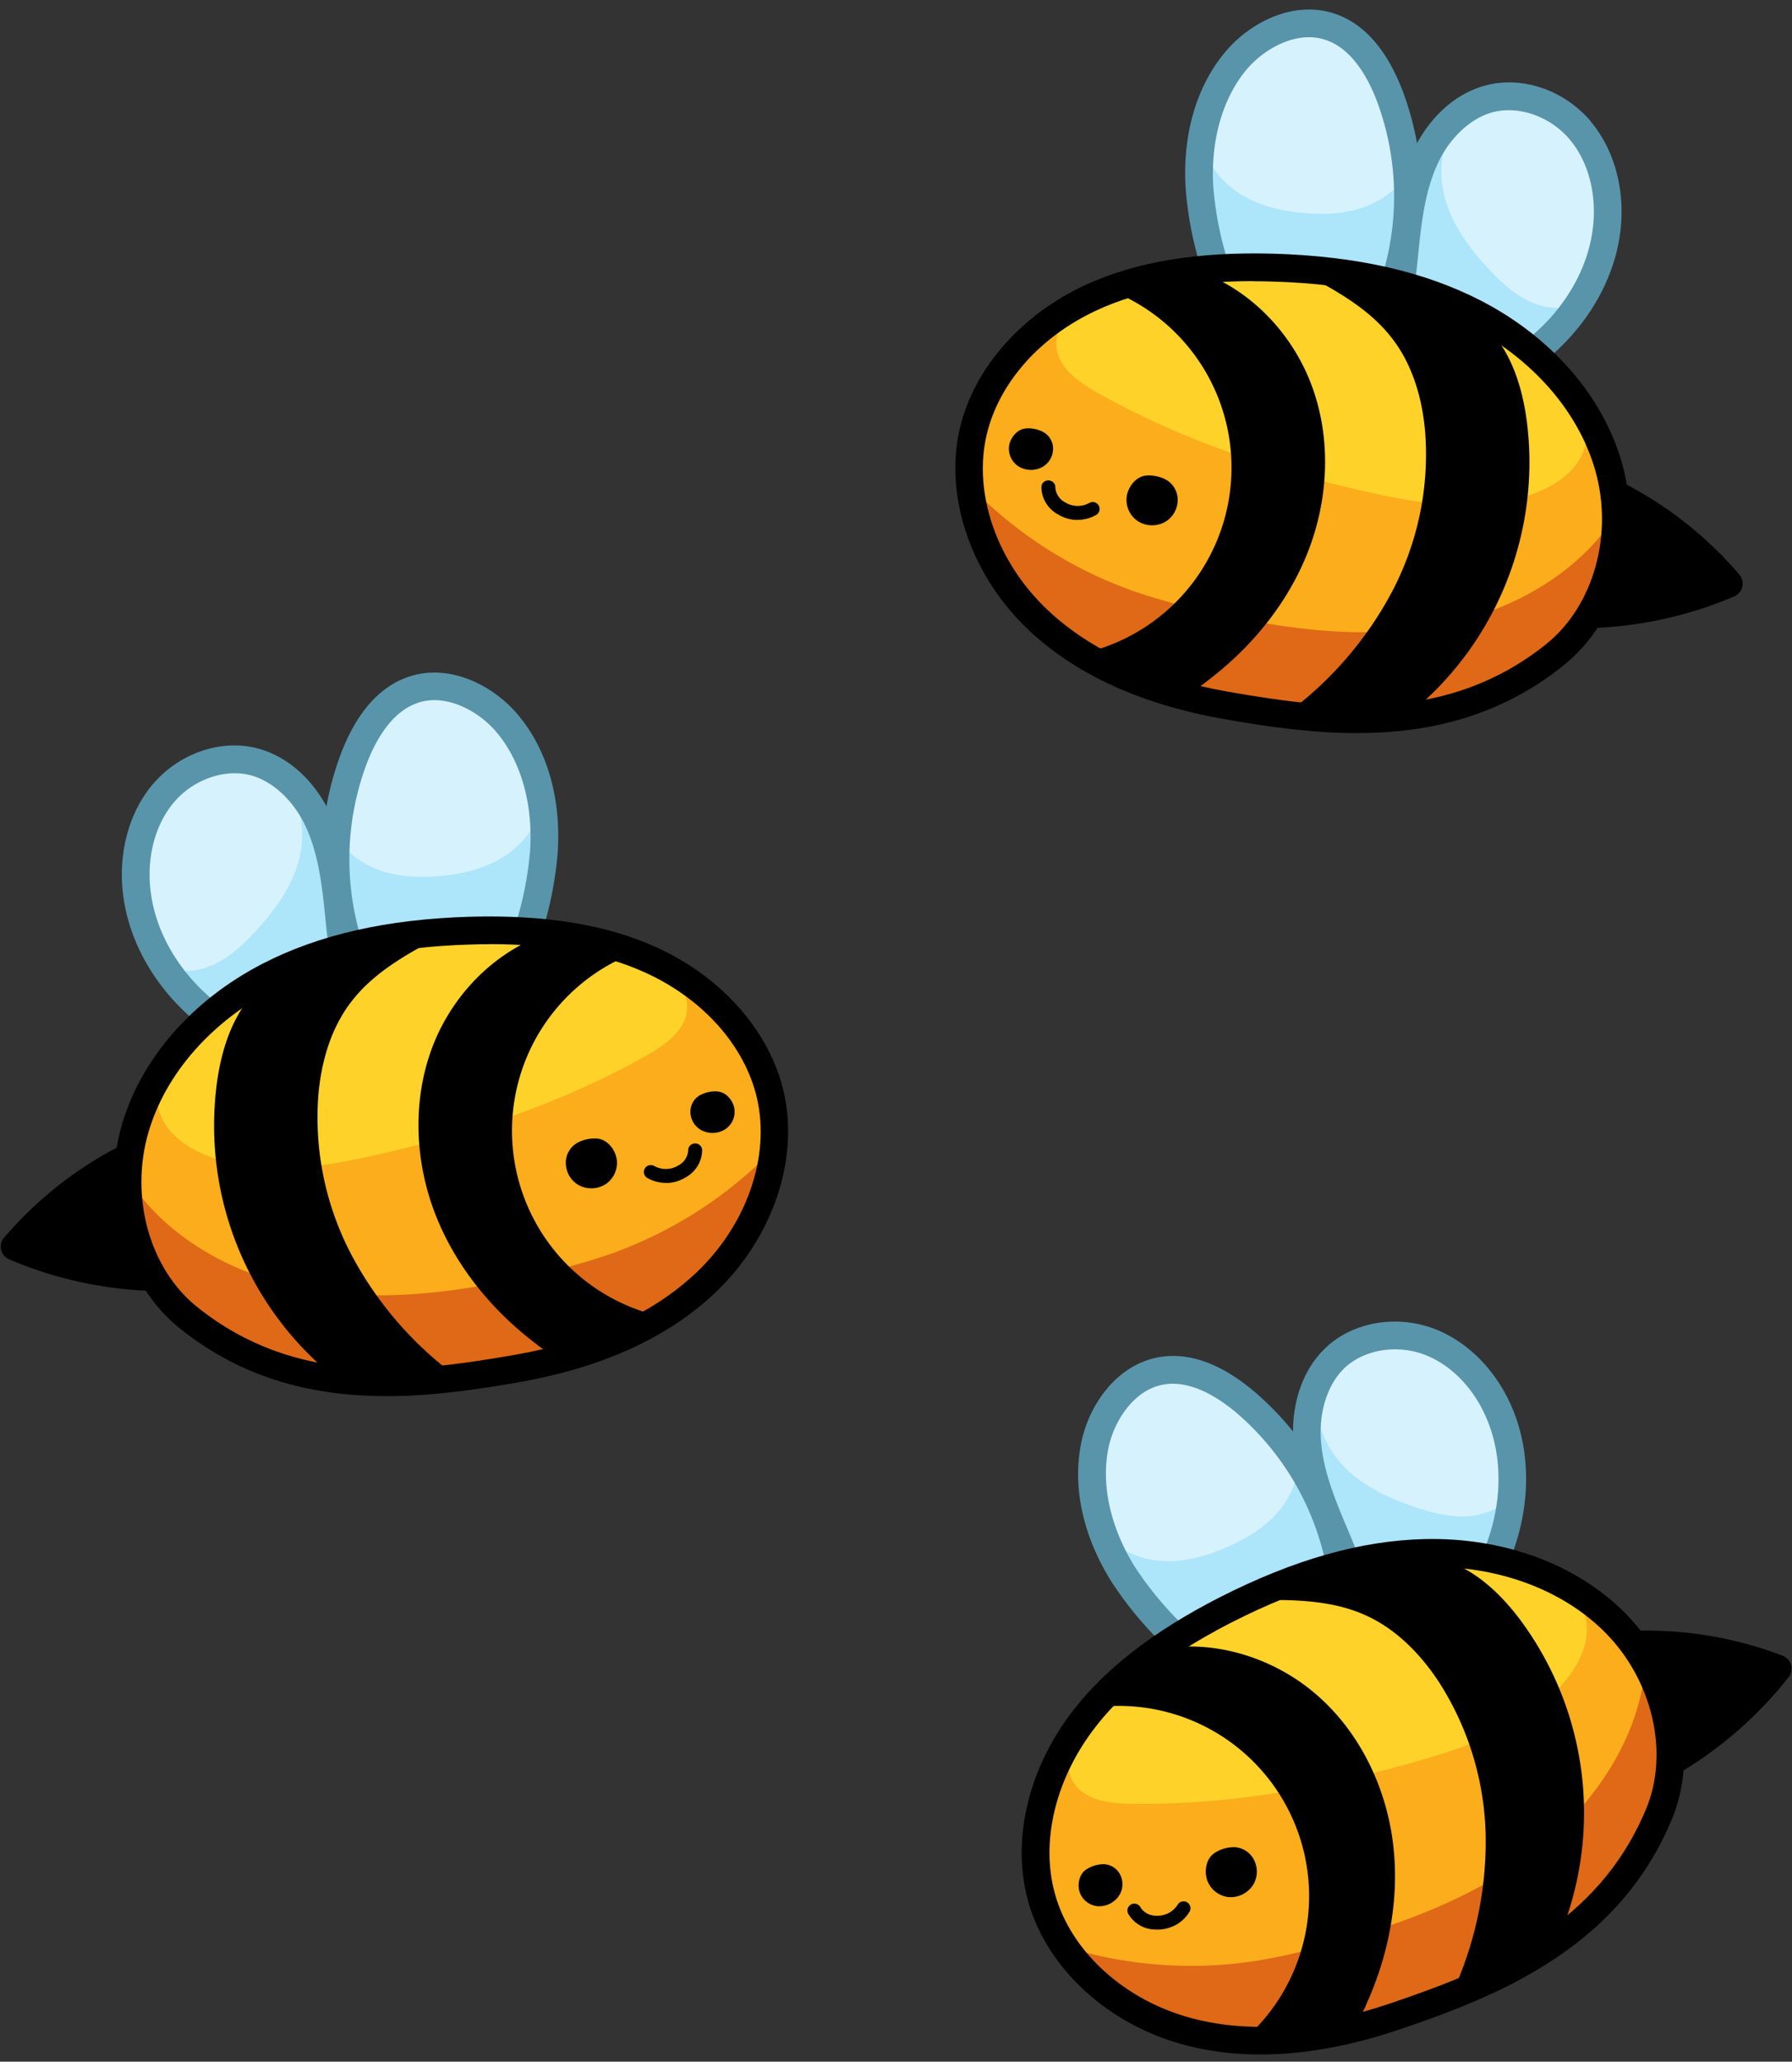
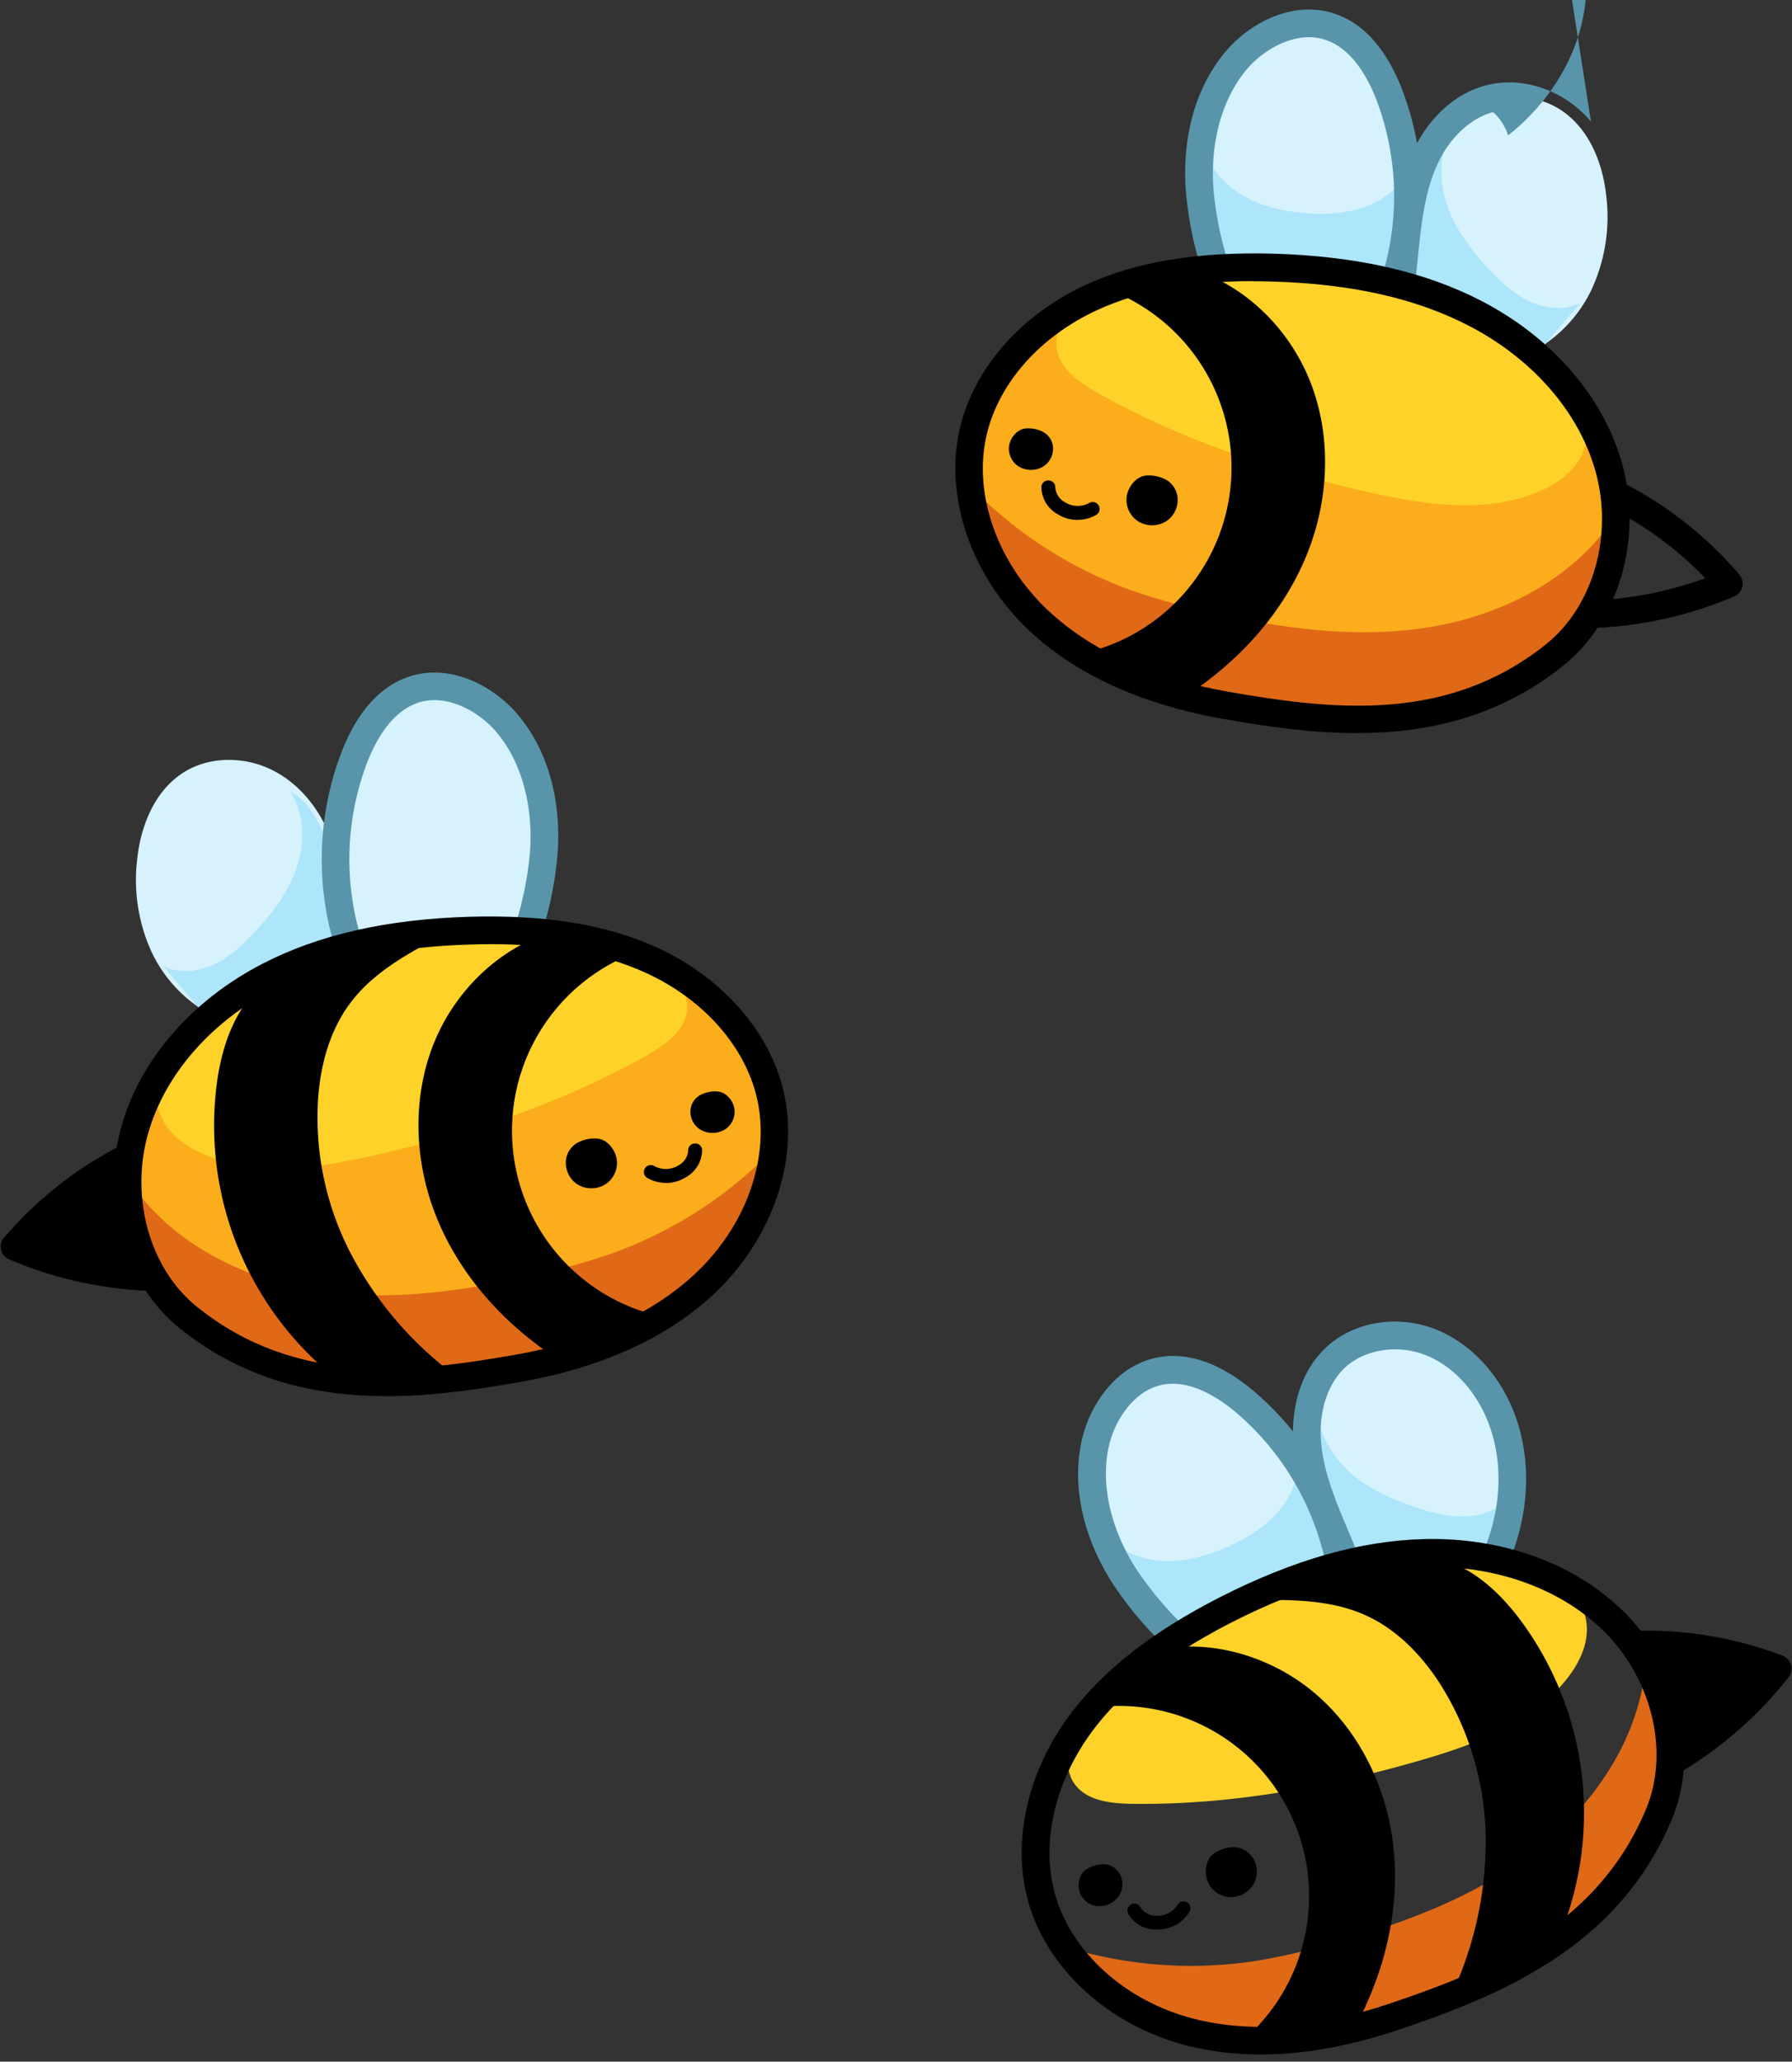
<svg xmlns="http://www.w3.org/2000/svg" data-name="Слой 1" height="604.9" preserveAspectRatio="xMidYMid meet" version="1.0" viewBox="6.1 -2.8 525.9 604.9" width="525.9" zoomAndPan="magnify">
  <rect x="6.1" y="-2.8" width="525.9" height="604.9" fill="#333333" stroke="none" />
  <g id="change1_1">
-     <path d="M512.62,168.46a123.84,123.84,0,0,1-40.49,9.29,118.38,118.38,0,0,0,6.44-17.63c1.5-6.08,2-12.5.55-18.59a85.34,85.34,0,0,1,26.47,19.31c2.88,3.1,5.55,6.43,7,7.62" />
-   </g>
+     </g>
  <g id="change2_1">
    <path d="M305.39,100c-14.17,14.88-16.56,38.67-8.54,57.57s25.06,33,44,40.84,39.89,9.9,60.43,9.8c15.27-.06,30.95-1.41,44.7-8a60.76,60.76,0,0,0,29.75-31.39,56.9,56.9,0,0,0-.14-43.11c-4.13-9.75-11-18.11-18.87-25.24-20.89-19-51.5-24.53-79.75-24.33S322.75,81.76,305.39,100" fill="#fbad1b" />
  </g>
  <g id="change3_1">
    <path d="M480.63,147.85c-11.85,18.76-33.34,29.91-55.26,33.41s-44.34.16-66-4.85a193.74,193.74,0,0,1-20.71-5.81,124.78,124.78,0,0,1-48.94-31.87c7.86,19.11,12.24,37.29,29.77,48.21,9.25,5.75,26.89,13.43,37.46,16.07,17.07,4.27,32.73,5.1,50.31,5.4S443,205,457.36,194.77s24.24-27.49,23.27-46.92" fill="#df6917" />
  </g>
  <g id="change4_1">
    <path d="M333.68,83.36c-4.25.76-8.55,2-12,4.57s-5.94,6.81-5.52,11.12c.59,6.08,6.35,10.16,11.67,13.18,25,14.14,52.54,23.29,80.56,29.53,16.25,3.62,33.77,6.17,49.13-.24,5.38-2.24,10.55-5.82,12.93-11.13,2.11-4.7,1.75-10.27-.16-15.06a37.11,37.11,0,0,0-8.93-12.5c-13.14-12.81-31-19.74-48.94-23.56-25.3-5.36-51-.84-78.74,4.09" fill="#fed229" />
  </g>
  <g id="change1_2">
    <path d="M357.44,76.65C373,82,385.4,95,391.1,110.46s4.89,32.9-1,48.23-16.73,28.53-29.86,38.42a17.89,17.89,0,0,1-6.51,3.52c-3.92.92-8-.64-11.65-2.32a159.3,159.3,0,0,1-17.76-9.51,55.84,55.84,0,0,0,7-106.66c9.11-1.86,18.28-3.36,26.1-5.49" />
  </g>
  <g id="change1_3">
-     <path d="M418.74,207.42A94.92,94.92,0,0,0,454.32,122c-1.37-11.77-5.26-23.8-14.54-31.22-7.38-5.31-16.57-7.39-25.57-8.74S396,79.9,387.48,76.78c10.05,5.27,20.43,10.83,27.29,19.87,6,7.83,8.77,17.7,9.59,27.5a86.42,86.42,0,0,1-9.8,46.77A106.07,106.07,0,0,1,383,207.07c12.11-.15,24.24-.3,35.75.35" />
-   </g>
+     </g>
  <g id="change5_1">
    <path d="M382.41,75.27c7.91-.16,15.94-.32,23.61,1.63,5.48,1.39,10.62,3.8,15.73,6.21,11.33,5.33,22.72,10.69,33,17.83a40.45,40.45,0,0,0,18.69-19.35,50.78,50.78,0,0,0,4.07-26.72c-1-9.86-5.11-20.06-13.45-25.46-7.6-4.91-17.83-4.9-26-.91s-14.16,11.59-17.33,20.07a56,56,0,0,0-11.16-33.05,24.92,24.92,0,0,0-39.41-3.85A37.13,37.13,0,0,0,363.4,23a73.56,73.56,0,0,0-1.47,51.87c6.8-.52,13.57.58,20.48.43" fill="#d6f2fd" />
  </g>
  <g id="change6_1">
    <path d="M359,38.13c.87,6.61,5.35,12.38,11,15.94s12.33,5.1,19,5.66c5.93.49,12,.21,17.61-1.82s10.65-6,13.15-11.36q-2.16,17.37-4.31,34.74l-29.19-5.46c-8.14-1.53-16.67-3-24.58-.58A51.86,51.86,0,0,1,359,38.13" fill="#ade5fa" />
  </g>
  <g id="change6_2">
    <path d="M432.68,34.79c-4.21,6.34-4.47,14.72-2.11,22s7,13.49,12.2,19.09c3.5,3.81,7.35,7.44,12,9.66s10.31,2.88,15,.68l-12.44,14.59c-3.12-4.7-8.47-7.41-13.78-9.3s-10.9-3.22-15.77-6.07c-3.49-2-7.35-4.93-11.1-3.45.64-9,1.3-18.07,3.55-26.81s6.21-17.25,12.43-20.35" fill="#ade5fa" />
  </g>
  <g id="change7_1">
-     <path d="M473,32.87c-7.73-9.21-20.14-13.47-30.84-10.62-9,2.36-16.76,9.43-21.43,19.39-4.06,8.68-5.35,18.39-6.22,26.8l-.32,3.07c-.32,3.16-.65,6.23-1.06,9.26l.67-.09a12.29,12.29,0,0,1,6.26,1.41c.37.11.67.33,1,.48.48-3.44.85-6.87,1.19-10.25l.31-3c.85-8.11,2-16.66,5.51-24.2s9.62-13.26,16.14-15c7.63-2,16.9,1.26,22.55,8,5.31,6.3,7.82,15.4,6.91,25-1.21,12.64-8.34,24.81-19.12,33.52l.67.52a16.18,16.18,0,0,1,3.81,6.29c12.77-10.1,21.27-24.51,22.73-39.54,1.12-11.72-2.08-23-8.78-31" fill="#5895ab" />
+     <path d="M473,32.87c-7.73-9.21-20.14-13.47-30.84-10.62-9,2.36-16.76,9.43-21.43,19.39-4.06,8.68-5.35,18.39-6.22,26.8l-.32,3.07c-.32,3.16-.65,6.23-1.06,9.26l.67-.09a12.29,12.29,0,0,1,6.26,1.41c.37.11.67.33,1,.48.48-3.44.85-6.87,1.19-10.25l.31-3c.85-8.11,2-16.66,5.51-24.2s9.62-13.26,16.14-15l.67.52a16.18,16.18,0,0,1,3.81,6.29c12.77-10.1,21.27-24.51,22.73-39.54,1.12-11.72-2.08-23-8.78-31" fill="#5895ab" />
  </g>
  <g id="change7_2">
    <path d="M395.37,9c7.55,2.62,12.15,11,14.67,17.49a79.86,79.86,0,0,1,1.45,52.48,18.71,18.71,0,0,1,7.82,2.22,88.16,88.16,0,0,0-1.69-57.63C413,11.69,406.45,4.21,398,1.29c-11.94-4.14-24.52,2.27-31.72,10.46-8.9,10.15-13.24,24.65-12.22,40.84a106.32,106.32,0,0,0,5,24.85,11.87,11.87,0,0,1,4.67-1.28,12.33,12.33,0,0,1,3.36-.28,99.93,99.93,0,0,1-4.92-23.8c-.87-13.84,2.86-26.58,10.22-35C377.64,11.17,387.06,6,395.37,9" fill="#5895ab" />
  </g>
  <g id="change1_4">
    <path d="M404.34,212.3c-13.35,0-26.57-1.93-39-4.12-24.14-4.23-43.4-13-57.24-26-17-16-25-39.28-20.31-59.3,4.14-17.64,18-33.39,37-42.13,14.77-6.79,32.78-9.73,55-9.12,24.37.72,44.3,5.22,60.94,13.8,20.59,10.62,35.63,27.84,41.26,47.25,6.39,22.08-.65,46.69-17.12,59.83-19,15.21-40,19.78-60.55,19.78M373.92,79.68c-18.37,0-33.37,2.79-45.74,8.46-16.79,7.7-28.95,21.39-32.52,36.61-4.05,17.24,3,37.46,18,51.53,12.67,11.9,30.53,20,53.07,23.91,31.35,5.49,64.37,9,93.13-14C473.79,175,479.7,154,474.2,135c-5-17.28-18.56-32.69-37.17-42.29-15.53-8-34.33-12.23-57.45-12.9q-2.88-.09-5.65-.09" />
  </g>
  <g id="change1_5">
    <path d="M516.6,165.84A112.13,112.13,0,0,0,481,138.13a16.45,16.45,0,0,1-1.25,8.66,104.16,104.16,0,0,1,26.8,20.06,108.75,108.75,0,0,1-32.18,6.48,16.71,16.71,0,0,1-2.41,8.17,116.34,116.34,0,0,0,43.11-9.32,4.07,4.07,0,0,0,1.49-6.35" />
  </g>
  <g id="change1_6">
    <path d="M322.36,149.76a11.16,11.16,0,0,1-5.82-1.66,9.29,9.29,0,0,1-4.83-7.94,2,2,0,0,1,2.1-2,2,2,0,0,1,2,2.1,5.33,5.33,0,0,0,2.87,4.33,7,7,0,0,0,7.1.17,2,2,0,1,1,2,3.53,10.93,10.93,0,0,1-5.38,1.43" />
  </g>
  <g id="change1_7">
    <path d="M342.61,136.72c-2.93.17-5.25,3-5.8,5.84a7.52,7.52,0,0,0,3.19,7.53,7.8,7.8,0,0,0,8.3.08,7.53,7.53,0,0,0,3.32-7.48,6.8,6.8,0,0,0-3.1-4.61,10.6,10.6,0,0,0-5.91-1.36" />
  </g>
  <g id="change1_8">
    <path d="M307.28,122.9c-2.53.14-4.53,2.51-5,4.87a6.17,6.17,0,0,0,2.75,6.28,7,7,0,0,0,7.17.06,6.2,6.2,0,0,0,2.87-6.24,5.64,5.64,0,0,0-2.67-3.84,9.4,9.4,0,0,0-5.11-1.14" />
  </g>
  <g id="change1_9">
    <path d="M527,487.21A124,124,0,0,1,496,514.76a117.94,117.94,0,0,0-2.79-18.57,39.26,39.26,0,0,0-8.43-16.58,85.47,85.47,0,0,1,32.49,4.27c4,1.34,8,3,9.82,3.33" />
  </g>
  <g id="change2_2">
-     <path d="M312.35,526.41c-5.31,19.84,4,41.87,20.1,54.62s37.81,17,58.22,14.74,39.76-10.42,57.74-20.35c13.37-7.38,26.48-16.06,35.38-28.48a60.71,60.71,0,0,0,11.06-41.8,56.91,56.91,0,0,0-20.78-37.77c-8.3-6.57-18.37-10.6-28.67-13.11-27.45-6.68-57,3.16-81.66,16.86s-44.91,31-51.41,55.3" fill="#fbad1b" />
-   </g>
+     </g>
  <g id="change3_2">
    <path d="M489.1,484.45c-1.41,22.14-14.93,42.23-32.49,55.79s-38.84,21.39-60.21,27.35a191.89,191.89,0,0,1-21,4.83,124.78,124.78,0,0,1-58.23-4.52c16.05,13,28.61,26.86,49.23,28,10.88.63,30-1.1,40.58-3.84,17-4.44,31.16-11.2,46.74-19.37s29.7-20.14,37.4-36,8.09-35.75-2.06-52.32" fill="#df6917" />
  </g>
  <g id="change4_2">
    <path d="M329.21,498.27c-3.37,2.71-6.56,5.83-8.34,9.77s-2,8.82.47,12.4c3.43,5.05,10.44,5.88,16.55,6,28.71.45,57.28-4.74,84.86-12.69,16-4.61,32.6-10.76,43-23.74,3.65-4.55,6.48-10.16,6-16-.41-5.13-3.39-9.85-7.36-13.14a37,37,0,0,0-13.82-6.69c-17.67-4.95-36.66-2.49-54.24,2.76-24.79,7.42-45.18,23.71-67.15,41.33" fill="#fed229" />
  </g>
  <g id="change1_10">
    <path d="M346.86,481c16.2-2.77,33.35,2.75,45.74,13.55s20.06,26.52,22.22,42.81-1,33.07-7.79,48a17.75,17.75,0,0,1-4,6.2c-3,2.69-7.3,3.26-11.33,3.55a158.79,158.79,0,0,1-20.15.16,55.83,55.83,0,0,0-44.94-97c7.1-6,14.44-11.72,20.28-17.32" />
  </g>
  <g id="change1_11">
    <path d="M463.33,566.39a94.94,94.94,0,0,0-9.74-92.06c-6.83-9.68-16-18.38-27.72-20.45-9-1.11-18.09,1.45-26.63,4.59s-17,6.87-26,8.22c11.34-.17,23.12-.27,33.47,4.37,9,4,16.17,11.33,21.6,19.54a86.47,86.47,0,0,1,13.8,45.74,106.07,106.07,0,0,1-10.38,46.86c10.56-5.93,21.13-11.88,31.55-16.82" />
  </g>
  <g id="change5_2">
    <path d="M368.11,467.81c6.87-3.93,13.84-7.92,21.5-9.89,5.47-1.41,11.15-1.76,16.79-2.1,12.5-.75,25.06-1.5,37.5-.15A40.41,40.41,0,0,0,451,429.74a50.89,50.89,0,0,0-9.24-25.4c-5.65-8.16-14.1-15.17-24-15.91-9-.67-18,4.25-23.22,11.65S387.7,417,389,426a56,56,0,0,0-25.63-23.67,24.92,24.92,0,0,0-36.45,15.51,37.15,37.15,0,0,0-.55,13.17,73.54,73.54,0,0,0,23.56,46.24c5.73-3.72,12.2-6,18.19-9.44" fill="#d6f2fd" />
  </g>
  <g id="change6_3">
    <path d="M329.75,446.45c3.93,5.38,10.63,8.3,17.27,8.73s13.27-1.44,19.36-4.14c5.44-2.4,10.65-5.57,14.58-10s6.49-10.34,6.11-16.27q6.42,16.28,12.87,32.56l-28.23,9.19c-7.88,2.56-16.09,5.33-21.85,11.28a51.89,51.89,0,0,1-20.12-31.31" fill="#ade5fa" />
  </g>
  <g id="change6_4">
    <path d="M392.83,408.19c-.65,7.59,3.14,15.06,8.67,20.29s12.65,8.47,19.86,10.9c4.9,1.67,10,3,15.18,2.72s10.43-2.42,13.5-6.59l-3.92,18.78c-5-2.63-11-2.45-16.55-1.58s-11.11,2.4-16.75,2.24c-4-.12-8.82-.81-11.4,2.28-3.75-8.21-7.52-16.49-9.73-25.24s-2.82-18.12,1.15-23.81" fill="#ade5fa" />
  </g>
  <g id="change7_3">
    <path d="M427.3,387.18c-11.19-4.37-24.13-2.17-32.16,5.47C388.41,399,385,409,385.63,419.93c.59,9.57,4.11,18.7,7.38,26.51l1.19,2.85c1.24,2.92,2.42,5.78,3.51,8.64l.54-.41a12.31,12.31,0,0,1,6.17-1.77c.37-.06.75,0,1.13-.06-1.23-3.25-2.54-6.43-3.87-9.57l-1.19-2.82c-3.14-7.52-6.25-15.57-6.76-23.87s2.09-16.25,7-20.89c5.74-5.42,15.44-7,23.63-3.79,7.69,3,14.25,9.77,18,18.61,5,11.68,4.56,25.78-.72,38.58l.84.13a16.29,16.29,0,0,1,6.35,3.69c6.38-15,6.93-31.7,1-45.59-4.62-10.83-12.85-19.2-22.55-23" fill="#5895ab" />
  </g>
  <g id="change7_4">
    <path d="M347.71,403.41c7.88-1.32,15.91,3.8,21.26,8.32a79.9,79.9,0,0,1,26.43,45.36,12.32,12.32,0,0,1,6-1.69,13.06,13.06,0,0,1,1.94-.11,88.08,88.08,0,0,0-29.1-49.77c-9.69-8.2-19.06-11.61-27.85-10.14-12.46,2.1-20.43,13.75-22.82,24.39-2.94,13.17.19,28,8.84,41.7a106.6,106.6,0,0,0,16.31,19.41,12,12,0,0,1,3.49-3.36,12.12,12.12,0,0,1,2.81-1.84,101.08,101.08,0,0,1-15.73-18.54c-7.39-11.72-10.22-24.69-7.78-35.6,1.73-7.72,7.54-16.73,16.23-18.14" fill="#5895ab" />
  </g>
  <g id="change1_12">
    <path d="M453,577.57c-11.72,6.4-24.24,11.05-36.25,15.1-23.21,7.84-44.31,9.4-62.69,4.61-22.63-5.88-40.78-22.5-46.25-42.32-4.82-17.47-.21-37.94,12.33-54.74,9.72-13,24.12-24.25,43.93-34.37,21.73-11.05,41.38-16.64,60.1-17.08,23.16-.55,44.61,7.35,58.85,21.7,16.19,16.31,21.8,41.28,13.65,60.7-9.43,22.48-25.59,36.51-43.67,46.38M362.77,475.75c-16.12,8.8-28,18.44-36.09,29.34-11,14.82-15.17,32.65-11,47.72,4.7,17.08,20.59,31.45,40.46,36.62,16.83,4.38,36.36,2.89,58-4.44,30.14-10.2,60.78-23,75-56.93,6.91-16.47,2-37.79-11.93-51.84-12.67-12.77-31.95-19.8-52.89-19.3-17.47.41-36,5.72-56.61,16.21-1.71.87-3.38,1.75-5,2.63" />
  </g>
  <g id="change1_13">
    <path d="M529.28,483a111.91,111.91,0,0,0-44.48-7.28,16.4,16.4,0,0,1,3.05,8.2A104.23,104.23,0,0,1,521,488.68a108.47,108.47,0,0,1-25.13,21.12,16.68,16.68,0,0,1,1.8,8.32A116.23,116.23,0,0,0,531,489.29a4.06,4.06,0,0,0-1.74-6.29" />
  </g>
  <g id="change1_14">
    <path d="M351.1,562a11.19,11.19,0,0,1-5.91,1.33,9.28,9.28,0,0,1-8-4.65,2,2,0,0,1,3.62-1.84,5.32,5.32,0,0,0,4.6,2.43,6.94,6.94,0,0,0,6.31-3.25,2,2,0,1,1,3.44,2.15,11,11,0,0,1-4,3.83" />
  </g>
  <g id="change1_15">
    <path d="M362.62,540.82c-2.49,1.54-3.16,5.15-2.29,7.91a7.54,7.54,0,0,0,6.4,5.09,7.82,7.82,0,0,0,7.32-3.92,7.55,7.55,0,0,0-.67-8.16,6.81,6.81,0,0,0-4.93-2.57,10.55,10.55,0,0,0-5.83,1.64" />
  </g>
  <g id="change1_16">
    <path d="M325,545.63c-2.16,1.32-2.79,4.37-2.07,6.67a6.17,6.17,0,0,0,5.43,4.19,7,7,0,0,0,6.32-3.38,6.18,6.18,0,0,0-.46-6.85,5.63,5.63,0,0,0-4.19-2.1,9.42,9.42,0,0,0-5,1.46" />
  </g>
  <g id="change1_17">
    <path d="M11.24,363a123.89,123.89,0,0,0,40.49,9.29,117.41,117.41,0,0,1-6.43-17.63c-1.51-6.08-2-12.5-.55-18.59a85.47,85.47,0,0,0-26.48,19.31c-2.88,3.1-5.55,6.43-7,7.62" />
  </g>
  <g id="change2_3">
    <path d="M218.47,294.52c14.17,14.88,16.56,38.67,8.54,57.57s-25,33-44,40.84-39.89,9.9-60.43,9.8c-15.27-.06-30.95-1.41-44.7-8a60.76,60.76,0,0,1-29.75-31.39,56.94,56.94,0,0,1,.14-43.11c4.14-9.75,11-18.11,18.87-25.24,20.89-19,51.5-24.53,79.75-24.33s54.26,5.67,71.61,23.89" fill="#fbad1b" />
  </g>
  <g id="change3_3">
    <path d="M43.23,342.39c11.85,18.76,33.34,29.91,55.25,33.41s44.35.16,66-4.85a193.74,193.74,0,0,0,20.71-5.81,124.69,124.69,0,0,0,48.94-31.87c-7.86,19.11-12.24,37.29-29.77,48.21-9.25,5.75-26.89,13.43-37.46,16.07-17.06,4.27-32.72,5.1-50.31,5.4S80.84,399.5,66.5,389.31s-24.25-27.49-23.27-46.92" fill="#df6917" />
  </g>
  <g id="change4_3">
    <path d="M190.19,277.89c4.25.76,8.54,2,12,4.57s5.94,6.81,5.52,11.12c-.58,6.08-6.35,10.16-11.66,13.18-25,14.14-52.54,23.29-80.56,29.53-16.26,3.62-33.77,6.17-49.13-.24-5.38-2.24-10.55-5.82-12.93-11.13-2.11-4.7-1.75-10.27.16-15.06a37.09,37.09,0,0,1,8.92-12.5c13.14-12.81,31-19.74,48.94-23.56,25.31-5.36,51-.84,78.75,4.09" fill="#fed229" />
  </g>
  <g id="change1_18">
    <path d="M166.42,271.19c-15.54,5.34-28,18.4-33.65,33.81s-4.9,32.9,1,48.23,16.73,28.53,29.86,38.42a18,18,0,0,0,6.51,3.52c3.93.92,8-.64,11.65-2.32a158.56,158.56,0,0,0,17.76-9.51,55.84,55.84,0,0,1-7-106.66c-9.1-1.86-18.28-3.36-26.1-5.49" />
  </g>
  <g id="change1_19">
    <path d="M105.12,402a94.89,94.89,0,0,1-35.56-85.47c1.36-11.77,5.25-23.8,14.54-31.22,7.39-5.31,16.57-7.39,25.57-8.74s18.18-2.09,26.72-5.21c-10,5.27-20.43,10.83-27.29,19.87-6,7.83-8.76,17.7-9.59,27.5a86.5,86.5,0,0,0,9.8,46.77,106.07,106.07,0,0,0,31.57,36.16c-12.11-.15-24.24-.3-35.75.35" />
  </g>
  <g id="change5_3">
    <path d="M141.45,269.81c-7.91-.16-15.94-.32-23.62,1.63-5.47,1.39-10.62,3.8-15.73,6.21-11.33,5.33-22.72,10.69-33,17.83a40.49,40.49,0,0,1-18.69-19.35,50.86,50.86,0,0,1-4.06-26.72c1-9.86,5.1-20.06,13.44-25.46,7.61-4.91,17.83-4.9,26-.91s14.17,11.59,17.34,20.07a56,56,0,0,1,11.16-33.05,24.92,24.92,0,0,1,39.41-3.85,37.13,37.13,0,0,1,6.8,11.3,73.56,73.56,0,0,1,1.47,51.87c-6.81-.52-13.57.58-20.48.43" fill="#d6f2fd" />
  </g>
  <g id="change6_5">
-     <path d="M164.88,232.67c-.88,6.61-5.35,12.38-11,15.94s-12.33,5.1-19,5.66c-5.92.49-12,.21-17.61-1.82s-10.65-6-13.15-11.36q2.16,17.37,4.31,34.74l29.18-5.46c8.15-1.53,16.68-3,24.59-.58a51.86,51.86,0,0,0,2.65-37.12" fill="#ade5fa" />
-   </g>
+     </g>
  <g id="change6_6">
    <path d="M91.19,229.33c4.21,6.34,4.47,14.72,2.11,22s-7,13.49-12.2,19.09c-3.5,3.81-7.35,7.44-12,9.66s-10.32,2.88-15,.68l12.43,14.59c3.13-4.7,8.47-7.41,13.79-9.3s10.9-3.22,15.77-6.07c3.48-2,7.35-4.93,11.1-3.45-.65-9-1.31-18.07-3.56-26.81s-6.21-17.25-12.42-20.35" fill="#ade5fa" />
  </g>
  <g id="change7_5">
-     <path d="M50.86,227.41C58.59,218.2,71,213.94,81.7,216.79c9,2.36,16.76,9.43,21.43,19.39,4.06,8.68,5.35,18.39,6.22,26.8l.32,3.07c.32,3.16.65,6.23,1.06,9.26l-.67-.09a12.28,12.28,0,0,0-6.26,1.41c-.37.11-.67.33-1,.48-.48-3.44-.85-6.87-1.19-10.25l-.31-3c-.85-8.11-2-16.66-5.51-24.2s-9.62-13.26-16.14-15c-7.63-2-16.9,1.26-22.55,8-5.31,6.3-7.82,15.4-6.91,25,1.21,12.64,8.35,24.81,19.12,33.52l-.67.52a16.18,16.18,0,0,0-3.81,6.29C52,287.83,43.53,273.43,42.08,258.39c-1.12-11.72,2.08-23,8.78-31" fill="#5895ab" />
-   </g>
+     </g>
  <g id="change7_6">
    <path d="M128.49,203.51c-7.55,2.62-12.15,11-14.67,17.49a79.86,79.86,0,0,0-1.45,52.48,12.22,12.22,0,0,0-6.05,1.38,12.1,12.1,0,0,0-1.76.84,88.16,88.16,0,0,1,1.69-57.63c4.58-11.84,11.17-19.32,19.59-22.24,11.94-4.14,24.52,2.27,31.72,10.46,8.9,10.15,13.24,24.65,12.22,40.84a106.32,106.32,0,0,1-5,24.85,11.87,11.87,0,0,0-4.67-1.28,12.3,12.3,0,0,0-3.35-.28,100.33,100.33,0,0,0,4.92-23.8c.87-13.84-2.86-26.58-10.22-35-5.22-5.95-14.63-11.07-22.94-8.15" fill="#5895ab" />
  </g>
  <g id="change1_20">
    <path d="M119.52,406.84c13.35,0,26.57-1.93,39-4.12,24.14-4.23,43.4-13,57.24-26,17-16,25-39.28,20.31-59.3-4.14-17.64-18-33.39-37-42.13-14.77-6.79-32.78-9.73-55-9.12-24.37.72-44.3,5.22-60.94,13.8-20.59,10.62-35.63,27.84-41.26,47.25-6.39,22.08.65,46.69,17.12,59.83,19,15.21,40,19.78,60.55,19.78m30.42-132.62c18.37,0,33.37,2.79,45.74,8.46,16.79,7.7,28.95,21.39,32.52,36.61,4.05,17.24-3,37.46-18,51.53-12.67,11.9-30.53,20-53.07,23.91-31.35,5.49-64.37,9-93.13-14-14-11.15-19.88-32.2-14.38-51.21,5-17.28,18.56-32.69,37.17-42.29,15.53-8,34.33-12.23,57.45-12.9q2.88-.09,5.66-.09" />
  </g>
  <g id="change1_21">
    <path d="M7.27,360.37a112.21,112.21,0,0,1,35.55-27.71,16.38,16.38,0,0,0,1.26,8.66,104.07,104.07,0,0,0-26.81,20.06,108.8,108.8,0,0,0,32.18,6.48A16.71,16.71,0,0,0,51.86,376a116.34,116.34,0,0,1-43.11-9.32,4.07,4.07,0,0,1-1.49-6.35" />
  </g>
  <g id="change1_22">
    <path d="M201.51,344.3a11.15,11.15,0,0,0,5.82-1.66,9.29,9.29,0,0,0,4.83-7.94,2,2,0,0,0-2.1-2,2,2,0,0,0-2,2.1,5.33,5.33,0,0,1-2.87,4.33,7,7,0,0,1-7.1.17,2,2,0,1,0-2,3.53,10.93,10.93,0,0,0,5.38,1.43" />
  </g>
  <g id="change1_23">
    <path d="M181.25,331.25c2.92.17,5.25,3,5.8,5.84a7.52,7.52,0,0,1-3.19,7.53,7.8,7.8,0,0,1-8.3.08,7.56,7.56,0,0,1-3.32-7.48,6.8,6.8,0,0,1,3.1-4.61,10.62,10.62,0,0,1,5.91-1.36" />
  </g>
  <g id="change1_24">
    <path d="M216.59,317.44c2.53.14,4.54,2.51,5,4.87a6.17,6.17,0,0,1-2.75,6.28,7,7,0,0,1-7.17.06,6.19,6.19,0,0,1-2.88-6.24,5.64,5.64,0,0,1,2.67-3.84,9.42,9.42,0,0,1,5.11-1.14" />
  </g>
</svg>